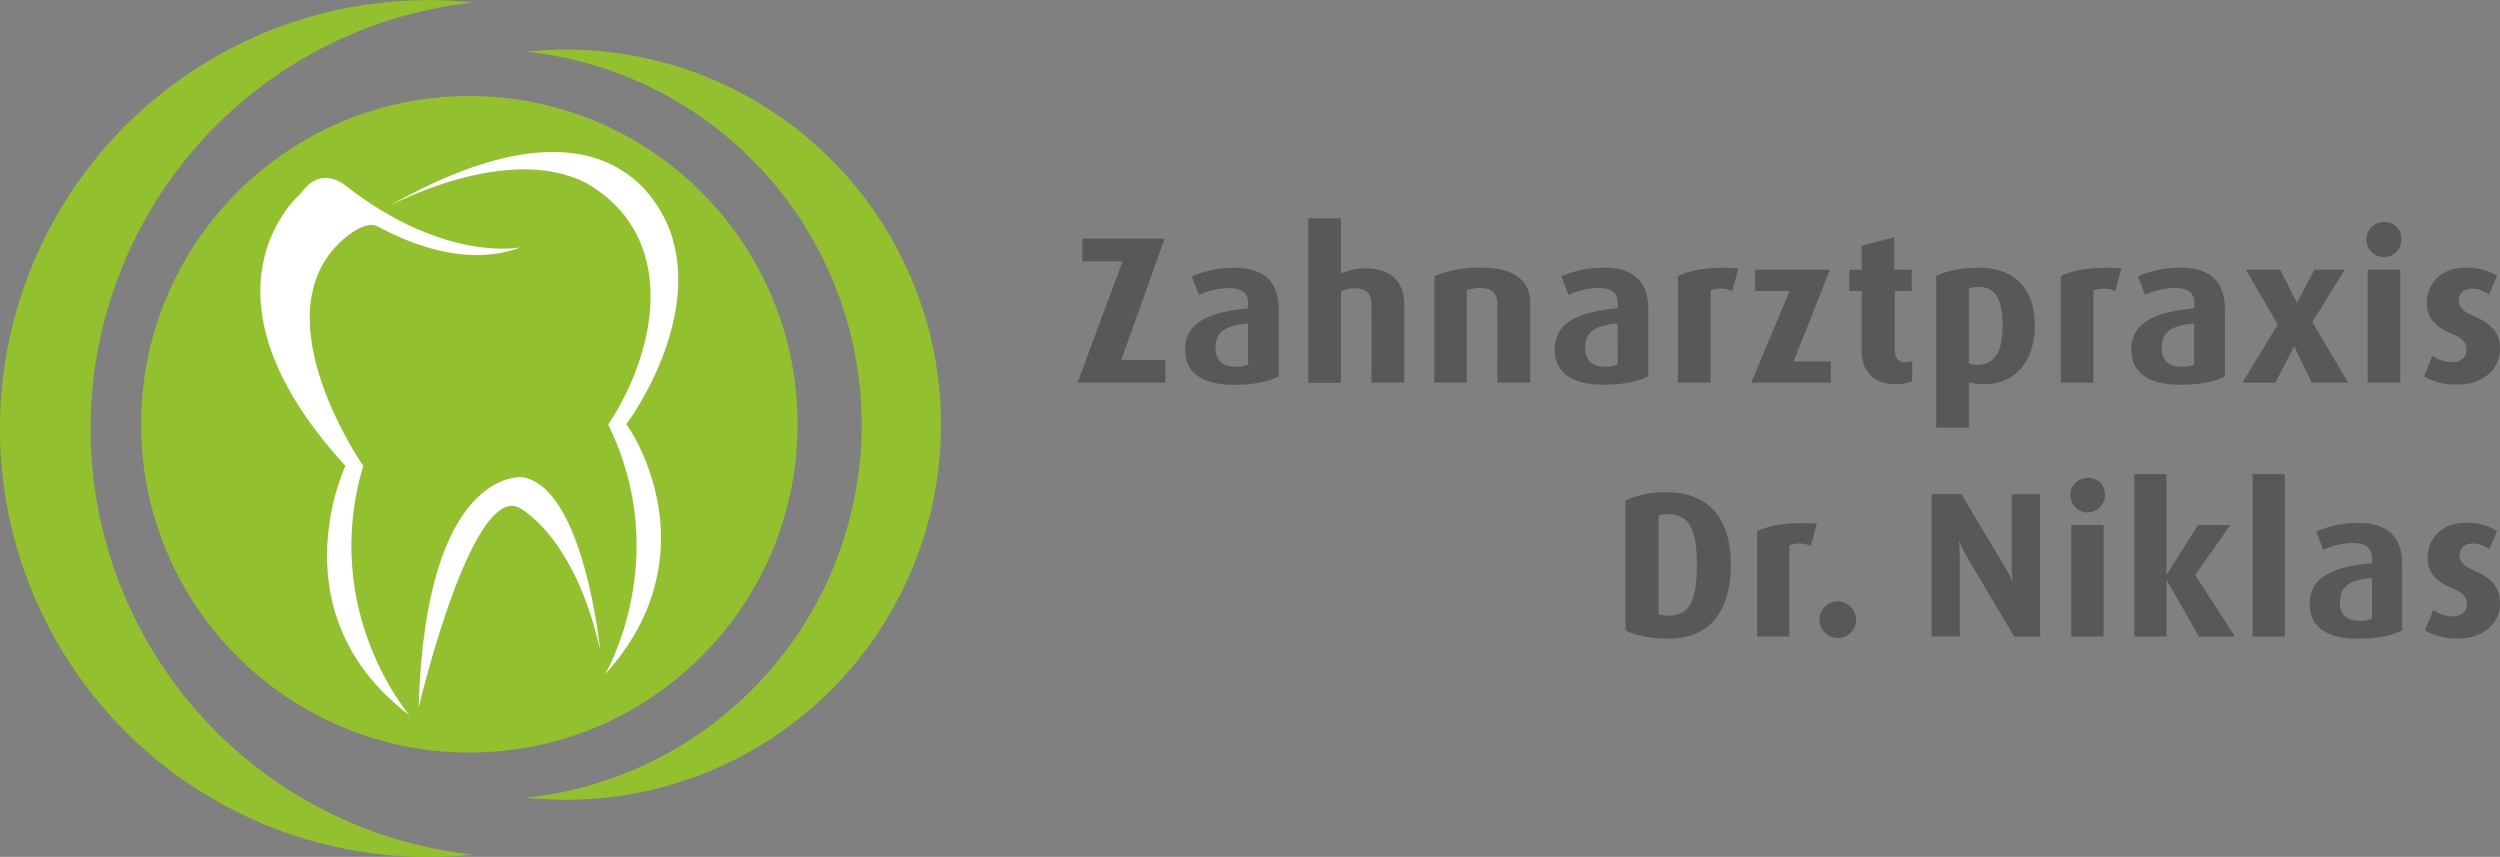
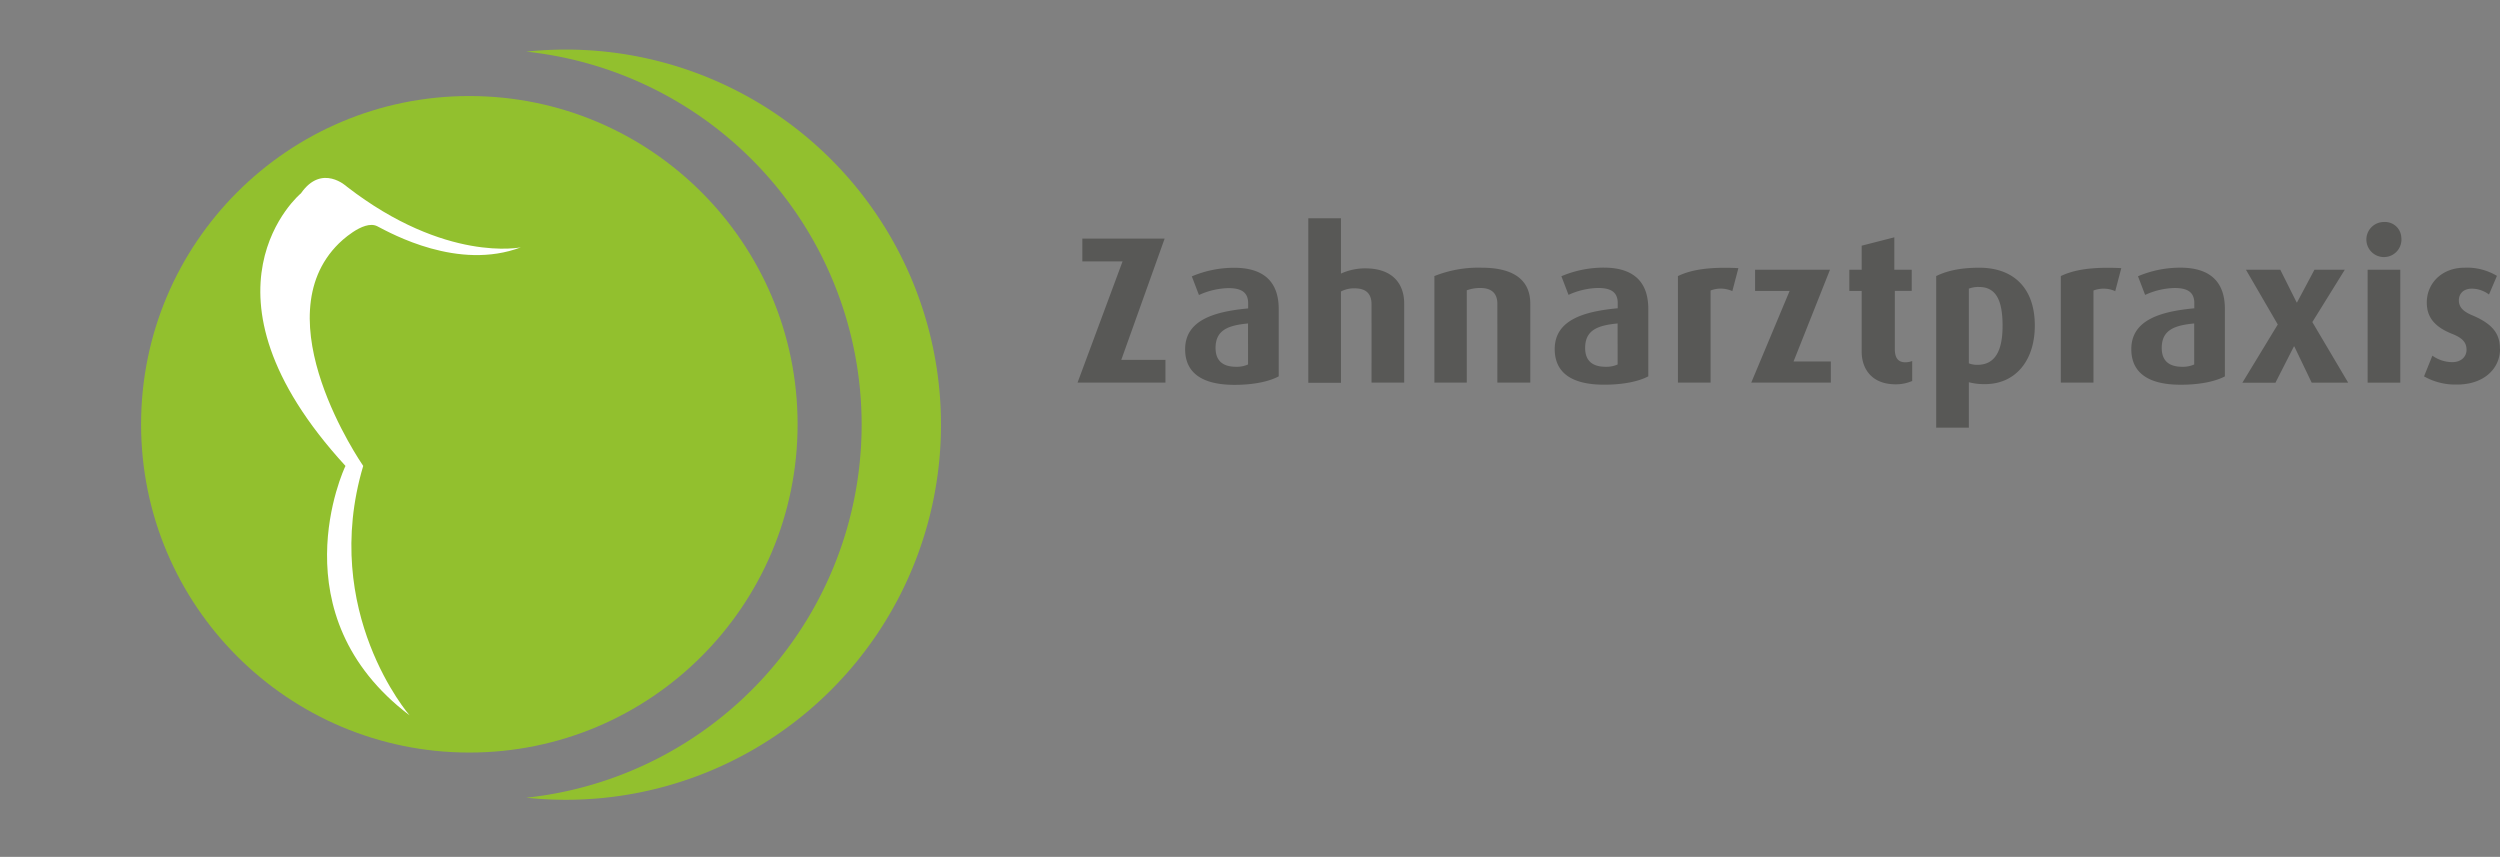
<svg xmlns="http://www.w3.org/2000/svg" id="Ebene_1" data-name="Ebene 1" viewBox="0 0 651.55 223.32">
  <rect x="0" y="0" width="651.55" height="223.32" fill="#808080" stroke="none" />
  <defs>
    <style>.cls-1{fill:#585856;}.cls-1,.cls-3,.cls-4{fill-rule:evenodd;}.cls-2,.cls-3{fill:#92c02e;}.cls-4{fill:#fff;}</style>
  </defs>
  <title>Logo_Niklas</title>
-   <path class="cls-1" d="M546.25,332.88c0,10.68-4.31,19.25-16.28,19.25-4.8,0-8.57-.81-11.16-2.16V316.11A24.54,24.54,0,0,1,529.53,314c12.08,0,16.72,8.14,16.72,18.93Zm-8.84-.16h0c0-9.17-2.16-13-7.5-13a6.67,6.67,0,0,0-2.48.38v25.67a8.48,8.48,0,0,0,2.59.38c5.34,0,7.39-3.61,7.39-13.37Zm31.27-10.62h0L567.12,328a7.26,7.26,0,0,0-5.61-.16v23.73H553.1V324.15c3.24-1.56,7.76-2.43,15.58-2Zm10.23,25.13h0a4.77,4.77,0,1,1-4.8-4.8,4.81,4.81,0,0,1,4.8,4.8Zm47.94,4.37h-6.74l-12.35-20.82a36.91,36.91,0,0,1-1.94-3.88h-.11s.22,2,.22,4v20.65H598.6v-37.1h7.71l11.38,19a38.8,38.8,0,0,1,1.89,3.56h.11a34.92,34.92,0,0,1-.22-3.72V314.49h7.39v37.1Zm16.88-37.42h0a4.51,4.51,0,1,1-4.48-3.94,4.2,4.2,0,0,1,4.48,3.94Zm-.27,37.42H635V322.53h8.41v29.07Zm34.24,0h-9.44l-8.36-14.67h-.11v14.67h-8.36V309.26h8.36v26.1h.11L668,322.53h8.41l-9.11,13.05,10.35,16Zm12.94,0h-8.41V309.26h8.41v42.33ZM721.22,350h0c-2.43,1.29-6.36,2.16-11.38,2.16-8.41,0-12.73-3.13-12.73-9.17,0-7.5,7.5-9.71,16.23-10.52V331.1c0-3-2-3.88-5.12-3.88a19.21,19.21,0,0,0-7.55,1.78l-1.83-4.8A27.84,27.84,0,0,1,709.79,322c6.58,0,11.43,2.75,11.43,10.62V350Zm-7.87-3.07h0V336.33c-5.07.49-8.36,1.67-8.36,6.31,0,3.4,1.94,4.85,5.28,4.85a7.09,7.09,0,0,0,3.07-.59Zm33.38-4h0c0,5.07-4.15,9.17-11.05,9.17a16.32,16.32,0,0,1-8.52-2.1l2.16-5.34a8.82,8.82,0,0,0,5.18,1.67c2.16,0,3.61-1.35,3.61-3.18s-1-3-3.72-4.1c-5.34-2.1-6.52-5.07-6.52-8.09,0-5,3.88-9,9.71-9a14.88,14.88,0,0,1,8.36,2.1l-2,4.8a7.4,7.4,0,0,0-4.42-1.51c-2.21,0-3.34,1.35-3.34,3,0,1.94,1.46,3,3.72,4C745.43,336.77,746.72,339.52,746.72,342.91Z" transform="translate(-95.17 -185.7)" />
  <path class="cls-1" d="M398.91,285.42H376l11.73-31.59H377.25v-5.95H398.7L387.4,279.48h11.51v5.95Zm29.52-1.64h0C426,285.1,422,286,416.92,286c-8.51,0-12.88-3.16-12.88-9.28,0-7.58,7.58-9.82,16.42-10.64v-1.36c0-3.06-2.07-3.93-5.18-3.93a19.44,19.44,0,0,0-7.64,1.8l-1.86-4.86a28.16,28.16,0,0,1,11.08-2.24c6.66,0,11.57,2.78,11.57,10.75v17.57Zm-8-3.11h0V270c-5.13.49-8.46,1.69-8.46,6.38,0,3.44,2,4.91,5.35,4.91a7.17,7.17,0,0,0,3.11-.6Zm40.7,4.75h-8.51V265c0-2.29-1-4.15-4.37-4.15a7.29,7.29,0,0,0-3.6.82v23.79h-8.51V242.59h8.51V257a15.32,15.32,0,0,1,6.33-1.36c7.37,0,10.15,4.26,10.15,9.17v20.63Zm32.79,0h-8.51V264.85c0-2.07-.93-4.09-4.37-4.09a10,10,0,0,0-3.6.6v24.06H469V257.65a30.82,30.82,0,0,1,12.33-2.18c9.33,0,12.66,4,12.66,9.33v20.63Zm30.83-1.64h0c-2.46,1.31-6.44,2.18-11.51,2.18-8.51,0-12.88-3.16-12.88-9.28,0-7.58,7.58-9.82,16.42-10.64v-1.36c0-3.06-2.07-3.93-5.18-3.93a19.44,19.44,0,0,0-7.64,1.8l-1.86-4.86a28.16,28.16,0,0,1,11.08-2.24c6.66,0,11.57,2.78,11.57,10.75v17.57Zm-8-3.11h0V270c-5.13.49-8.46,1.69-8.46,6.38,0,3.44,2,4.91,5.35,4.91a7.17,7.17,0,0,0,3.11-.6Zm31.48-25.1h0l-1.58,6a7.35,7.35,0,0,0-5.67-.16v24h-8.51V257.65c3.27-1.58,7.86-2.46,15.77-2.07Zm24,29.85H551.58l10-23.9h-9V256H572.1l-9.49,23.9h9.71v5.51Zm21.17-.38h0a10.54,10.54,0,0,1-4.2.82c-6.17,0-8.84-4-8.84-8.51V261.52h-3.22V256h3.22v-6.27l8.51-2.18V256h4.53v5.51H589v15.17c0,2.24.82,3.44,2.73,3.44a5.24,5.24,0,0,0,1.8-.33V285Zm32.08-14.51h0c0,9.44-5.29,15.28-12.93,15.28a15.89,15.89,0,0,1-4.26-.49v11.84h-8.51V257.65c2.51-1.25,6-2.18,11.24-2.18,8.78,0,14.46,5.18,14.46,15.06Zm-8.4.11h0c0-6.6-1.64-10.15-6.17-10.15a6.87,6.87,0,0,0-2.62.44V280.4a6.12,6.12,0,0,0,2.24.38c4.53,0,6.55-3.55,6.55-10.15Zm30.94-15.06h0l-1.58,6a7.35,7.35,0,0,0-5.67-.16v24h-8.51V257.65c3.27-1.58,7.86-2.46,15.77-2.07Zm27,28.21h0c-2.46,1.31-6.44,2.18-11.51,2.18-8.51,0-12.88-3.16-12.88-9.28,0-7.58,7.58-9.82,16.42-10.64v-1.36c0-3.06-2.07-3.93-5.18-3.93a19.44,19.44,0,0,0-7.64,1.8l-1.86-4.86a28.16,28.16,0,0,1,11.08-2.24c6.66,0,11.57,2.78,11.57,10.75v17.57Zm-8-3.11h0V270c-5.13.49-8.46,1.69-8.46,6.38,0,3.44,2,4.91,5.35,4.91a7.17,7.17,0,0,0,3.11-.6Zm40,4.75h-9.38L693.12,276,693,276l-4.8,9.44h-8.62l9.22-15.17L680.51,256h8.95l4.26,8.51h.11l4.53-8.51h7.91l-8.46,13.64,9.33,15.77ZM721,247.56h0a4.57,4.57,0,1,1-4.53-4,4.25,4.25,0,0,1,4.53,4Zm-.27,37.87h-8.51V256h8.51v29.41Zm26-8.79h0c0,5.13-4.2,9.28-11.19,9.28a16.52,16.52,0,0,1-8.62-2.13l2.18-5.4a8.93,8.93,0,0,0,5.24,1.69c2.18,0,3.66-1.36,3.66-3.22s-1-3.06-3.76-4.15c-5.4-2.13-6.6-5.13-6.6-8.18,0-5,3.93-9.06,9.82-9.06a15.06,15.06,0,0,1,8.46,2.13l-2.07,4.86a7.49,7.49,0,0,0-4.47-1.53c-2.24,0-3.38,1.36-3.38,3.06,0,2,1.47,3.06,3.76,4C745.39,270.42,746.7,273.2,746.7,276.64Z" transform="translate(-95.17 -185.7)" />
  <circle class="cls-2" cx="122.32" cy="110.58" r="85.55" />
-   <path class="cls-3" d="M118.78,297.36a111.67,111.67,0,0,1,99.85-111,112.86,112.86,0,0,0-11.81-.62,111.66,111.66,0,0,0,0,223.32,112.94,112.94,0,0,0,11.81-.62A111.67,111.67,0,0,1,118.78,297.36Z" transform="translate(-95.17 -185.7)" />
  <path class="cls-3" d="M319.73,296.38a97.77,97.77,0,0,1-87.42,97.22,98.79,98.79,0,0,0,10.34.54,97.76,97.76,0,1,0,0-195.52,98.88,98.88,0,0,0-10.34.54A97.77,97.77,0,0,1,319.73,296.38Z" transform="translate(-95.17 -185.7)" />
  <path class="cls-4" d="M185.21,307.13c-.46.86-17.92,38.78,16.7,65,0,0-23.38-26.92-12.08-65h0c-.47-.73-26.39-38.28-6.33-58,0,0,6.35-6.35,10-4.46s21.11,11.67,37.42,5.49c0,0-19.57,4.12-45.32-15.79,0,0-6.52-6.18-12,1.72C173.54,236.09,143.35,261.48,185.21,307.13Z" transform="translate(-95.17 -185.7)" />
-   <path class="cls-4" d="M204.27,370.15s13.5-57.45,25.95-52.27c0,0,14.59,7,21.35,37.18,0,0-4.21-42.48-20.31-45C231.25,310.1,206.07,307.31,204.27,370.15Z" transform="translate(-95.17 -185.7)" />
-   <path class="cls-4" d="M258.38,296.22c4.16,5.71,20.9,36-5.52,65.24,0,0,17.93-30.36.82-65.07,13.15-20,18.13-49.05-5.51-62.86-20.84-11-52,6.09-52,6.09,64.38-36.76,74.45,8.9,74.45,8.9C276.57,269.82,260.72,293.39,258.38,296.22Z" transform="translate(-95.17 -185.7)" />
</svg>